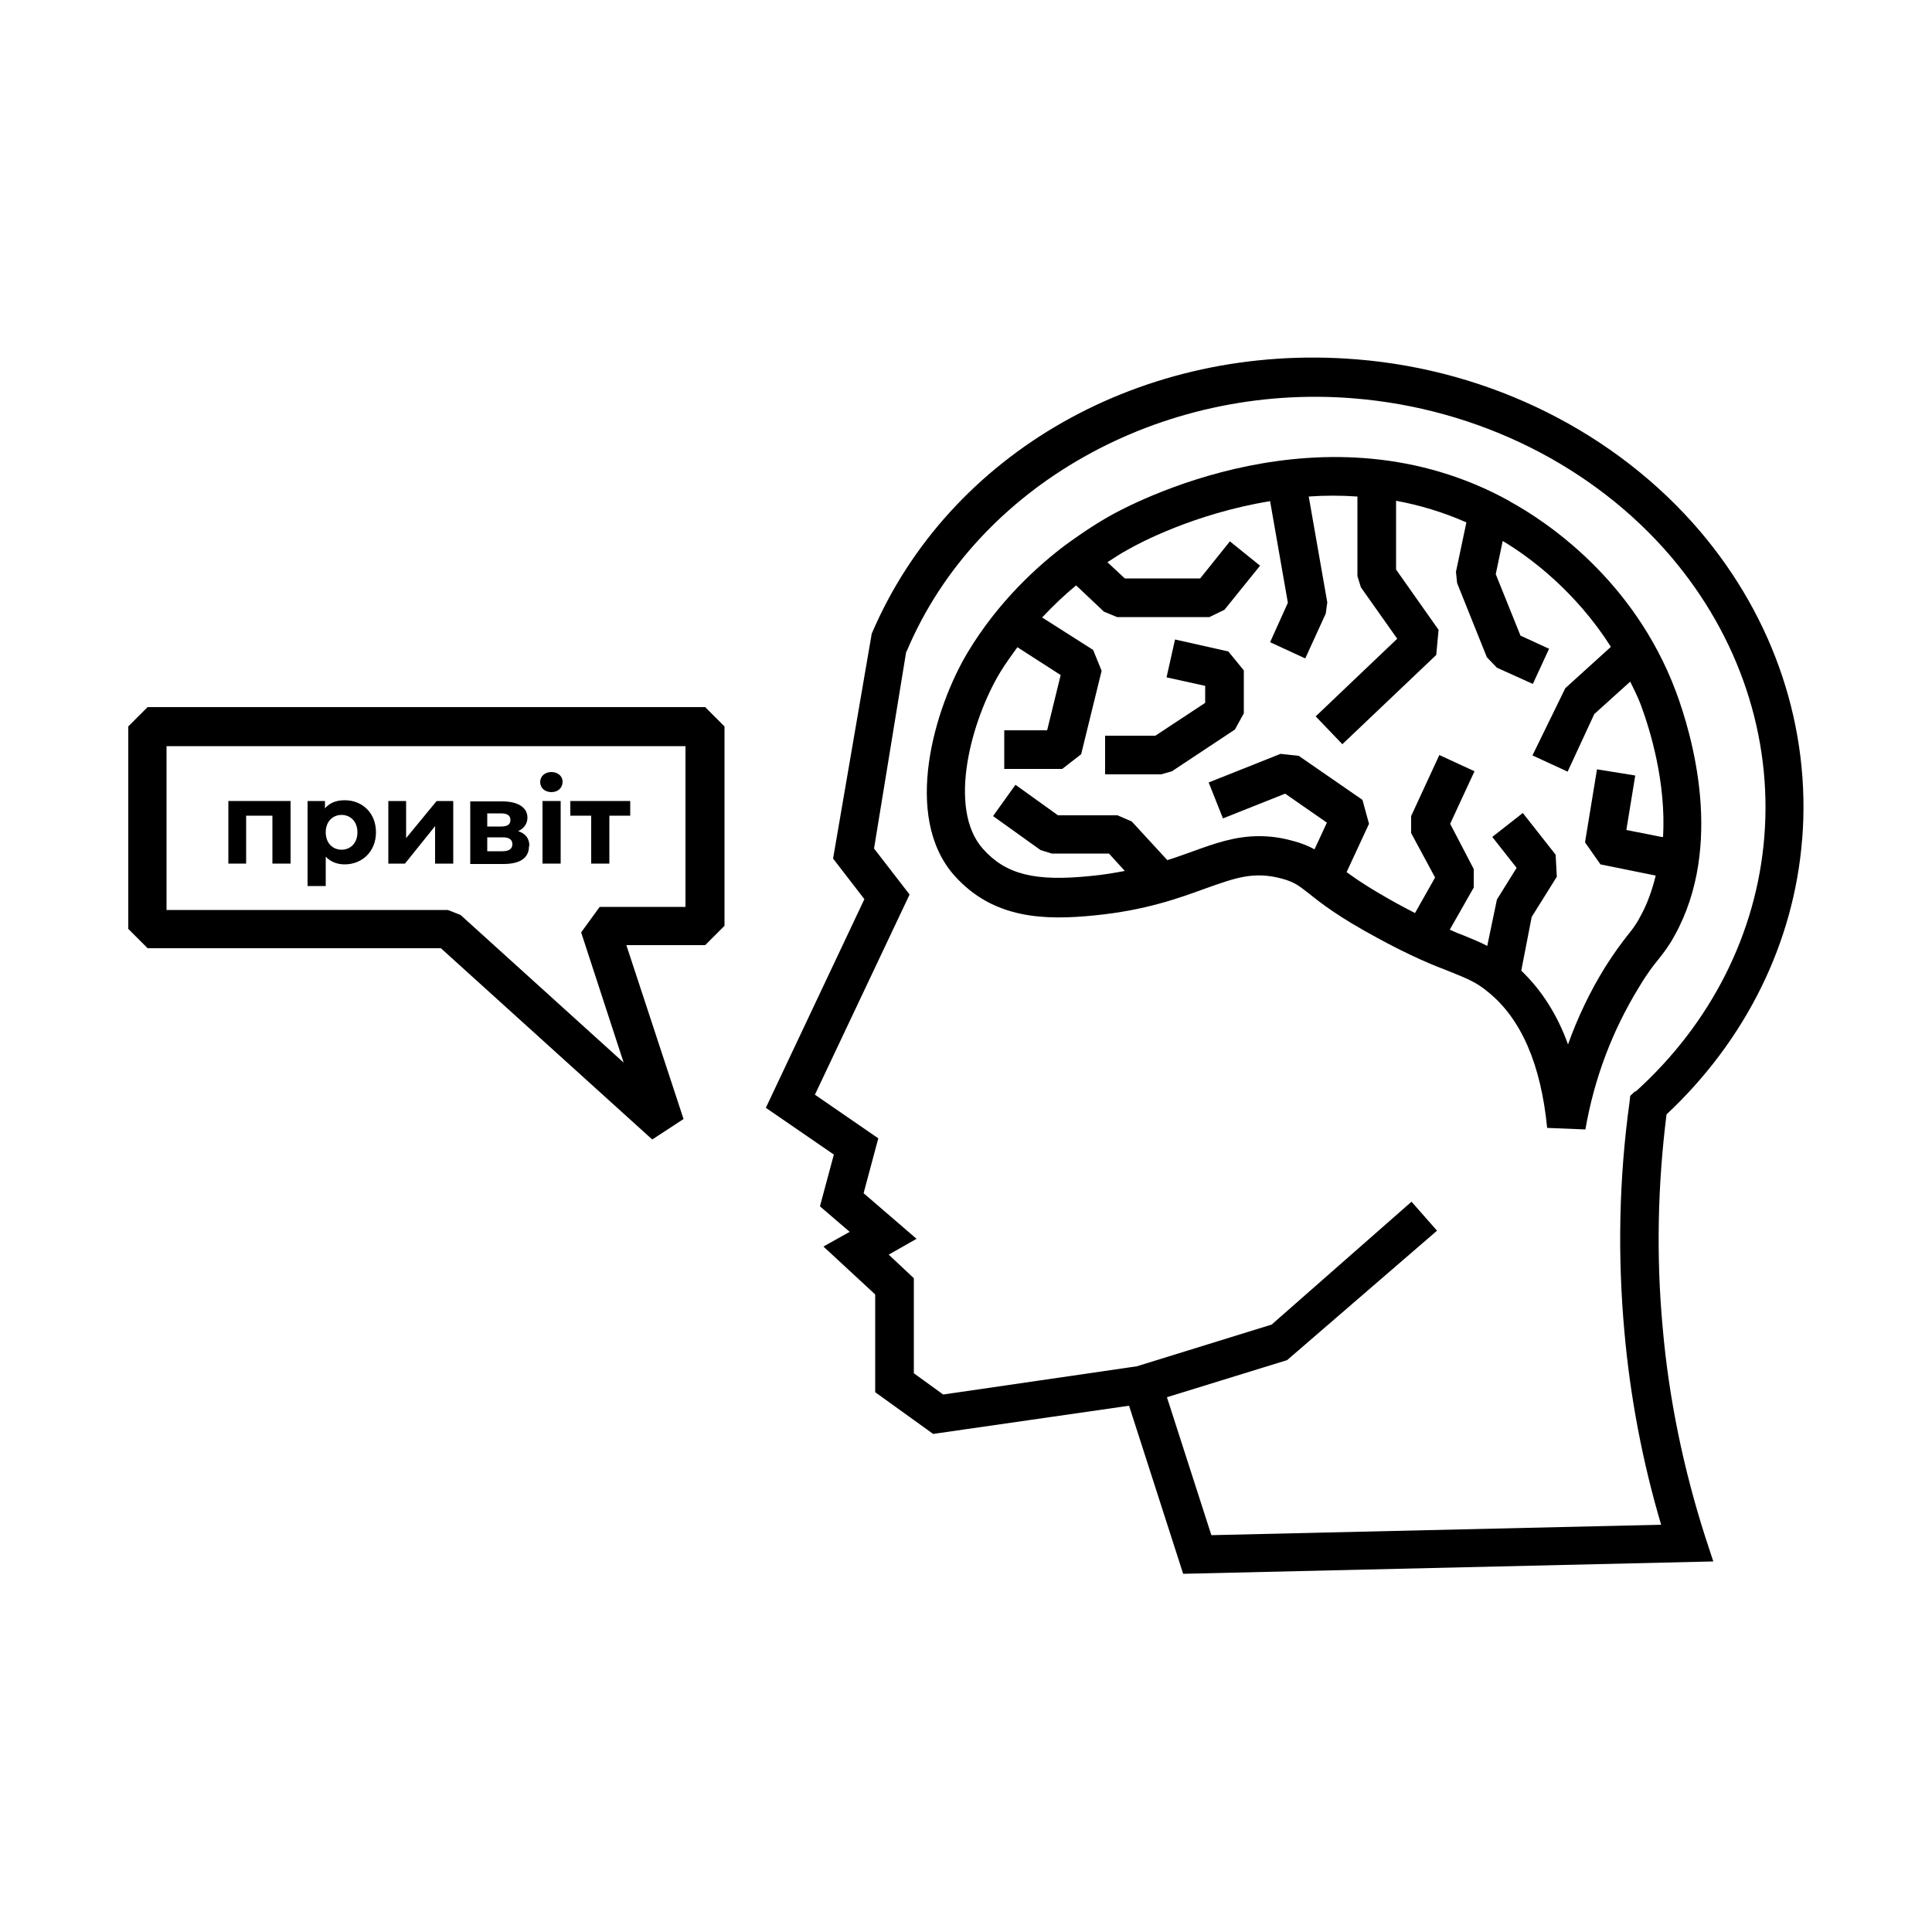
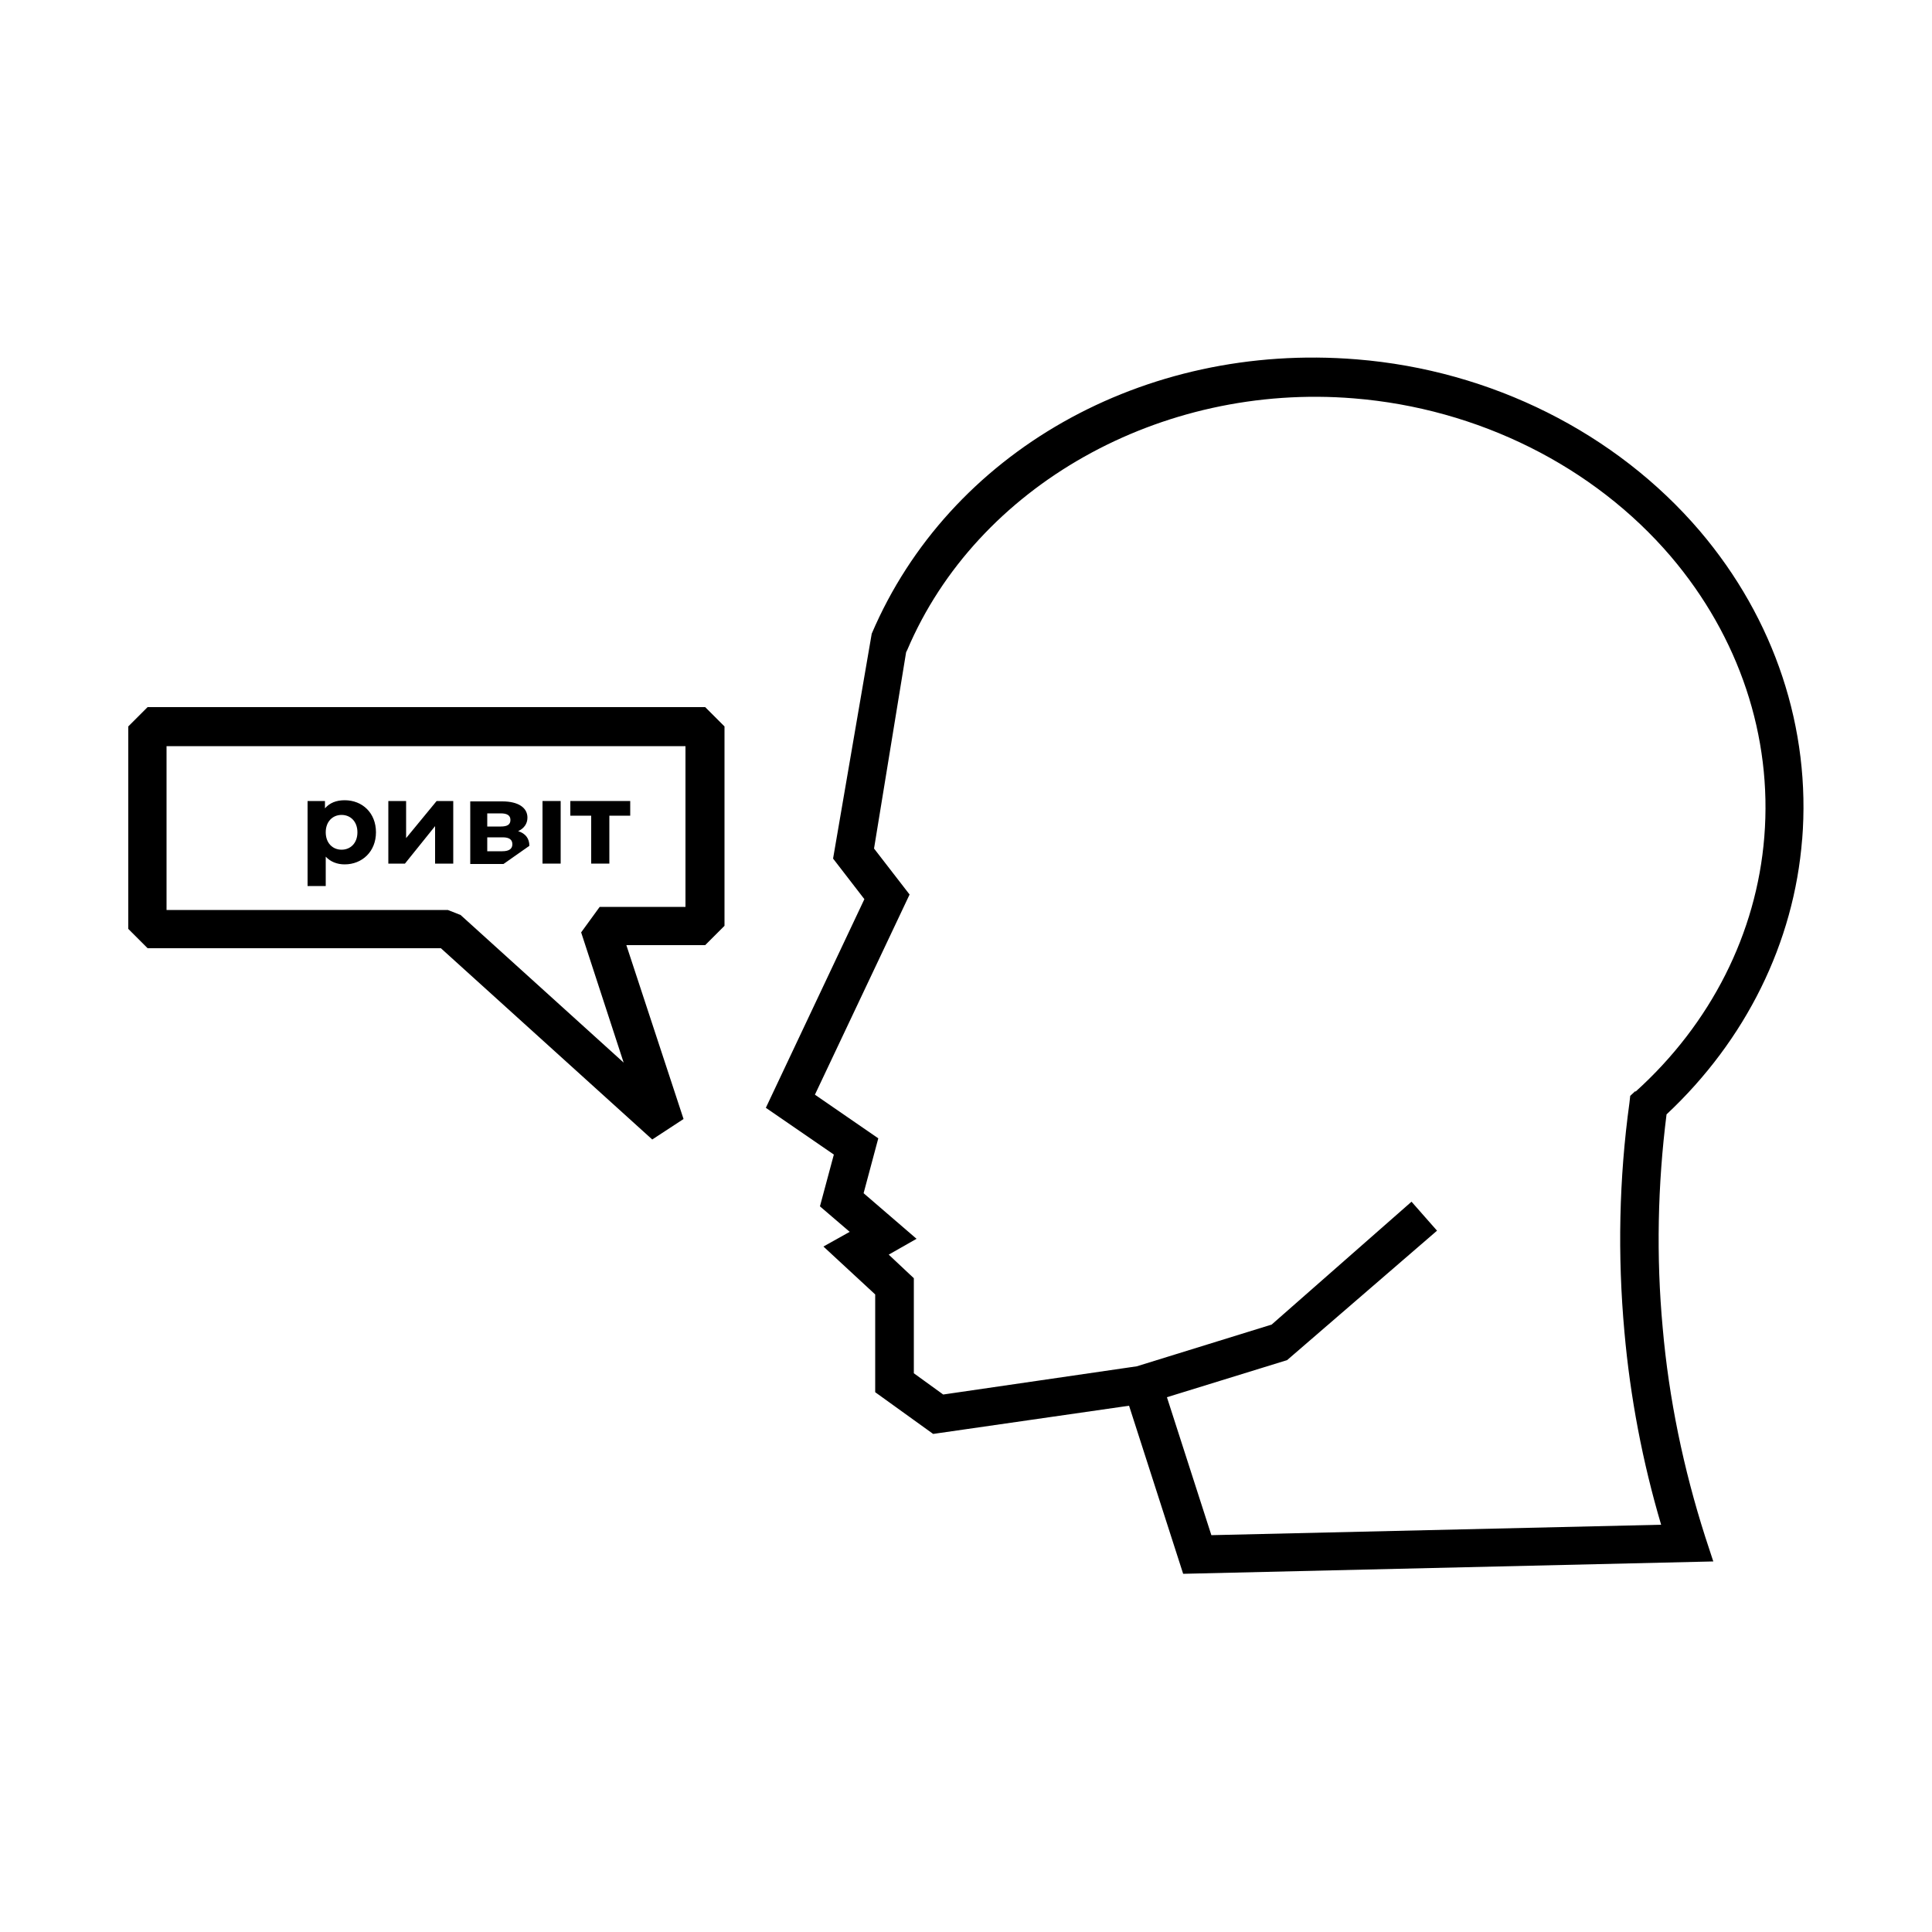
<svg xmlns="http://www.w3.org/2000/svg" id="Vrstva_1" data-name="Vrstva 1" viewBox="0 0 50 50">
  <path d="M46.64,21.73c.23-2.87-.71-5.71-2.65-7.99-2.17-2.54-5.4-4.16-8.88-4.44-5.52-.45-10.55,2.41-12.55,7.1l-1,5.82.81,1.05-2.55,5.4,1.76,1.21-.36,1.34.77.66-.68.38,1.34,1.24v2.53l1.5,1.08,5.07-.73,1.4,4.35,13.72-.32-.21-.64c-.56-1.75-.94-3.57-1.1-5.41-.17-1.84-.13-3.7.1-5.52,2.05-1.92,3.3-4.44,3.51-7.13ZM42.32,28.24l-.13.12-.02.18c-.27,1.96-.31,3.95-.13,5.93.15,1.69.47,3.37.95,4.99l-11.64.27-1.15-3.57,3.11-.96,3.88-3.35-.66-.75-3.62,3.18-3.49,1.08-5.01.73-.76-.55v-2.46l-.65-.61.72-.41-1.37-1.18.38-1.42-1.64-1.13,2.45-5.18-.92-1.19.83-5.08.03-.06c1.8-4.24,6.55-6.92,11.56-6.51,3.21.26,6.2,1.75,8.2,4.09,1.77,2.08,2.63,4.66,2.42,7.26-.2,2.49-1.38,4.83-3.33,6.59Z" />
-   <path d="M39.07,12.97c-4.77-2.64-9.82.08-10.38.4-.58.33-1.09.72-1.11.73-.72.54-1.75,1.47-2.54,2.79-.85,1.42-1.7,4.24-.34,5.77,1.01,1.13,2.34,1.16,3.63,1.03,1.31-.13,2.16-.44,2.85-.69.79-.28,1.26-.46,2-.26.32.09.42.17.69.38.3.24.75.6,1.77,1.15.88.48,1.45.71,1.87.87.44.18.69.27,1.01.54.85.69,1.36,1.87,1.52,3.51l.99.04c.23-1.33.7-2.56,1.38-3.67.22-.37.37-.56.5-.72.15-.19.27-.34.43-.63,1.29-2.33.45-5.19.03-6.32-1.09-2.9-3.36-4.4-4.29-4.91ZM43,21.66l-.91-.18.23-1.41-.99-.16-.31,1.89.4.57,1.43.29c-.09.36-.21.72-.4,1.06-.12.23-.22.35-.34.5-.14.18-.31.4-.57.81-.39.63-.71,1.3-.96,2-.28-.78-.69-1.41-1.21-1.91l.27-1.39.65-1.04-.03-.57-.85-1.08-.79.62.63.8-.51.82-.25,1.2c-.19-.1-.39-.18-.61-.27-.11-.04-.23-.09-.36-.15l.62-1.09v-.48s-.61-1.17-.61-1.17l.63-1.36-.91-.42-.73,1.58v.44s.62,1.15.62,1.15l-.52.92c-.15-.08-.31-.16-.49-.26-.63-.35-1.01-.6-1.28-.8l.58-1.25-.17-.62-1.65-1.14-.47-.05-1.86.74.37.93,1.61-.64,1.08.75-.32.69c-.15-.08-.33-.16-.57-.22-.32-.09-.6-.12-.87-.12-.62,0-1.15.19-1.73.4-.2.07-.41.15-.64.22l-.92-1-.37-.16h-1.54l-1.1-.79-.58.81,1.23.88.29.09h1.48l.41.45c-.27.05-.55.1-.88.13-1.45.15-2.2-.04-2.79-.7-.94-1.05-.29-3.36.45-4.58.14-.23.29-.43.44-.64l1.12.72-.35,1.43h-1.11v1h1.5l.49-.38.53-2.16-.22-.54-1.32-.84c.31-.33.6-.6.88-.83l.72.68.34.14h2.39l.39-.19.92-1.14-.78-.63-.77.96h-1.95l-.45-.42c.16-.1.33-.22.52-.32.27-.16,1.73-.94,3.69-1.26l.46,2.63-.46,1.02.91.42.53-1.16.04-.29-.48-2.74c.41-.03.83-.03,1.26,0v2.06l.09.29.94,1.33-2.11,2.01.69.72,2.43-2.31.06-.65-1.1-1.56v-1.78c.6.11,1.21.29,1.82.56l-.27,1.28.03.29.77,1.92.26.27.93.42.42-.91-.74-.34-.64-1.59.18-.86c.72.43,1.89,1.31,2.8,2.74l-1.18,1.07-.85,1.74.91.42.69-1.49.93-.84c.09.19.19.38.27.59.25.67.66,2.02.58,3.43Z" />
-   <polygon points="30.41 16.55 30.19 17.53 31.19 17.75 31.19 18.19 29.9 19.04 28.6 19.04 28.6 20.04 30.05 20.04 30.33 19.96 31.96 18.88 32.19 18.46 32.19 17.35 31.79 16.86 30.41 16.55" />
  <path d="M3.82,18.3l-.5.5v5.24l.5.5h7.59l5.47,4.95.81-.53-1.48-4.5h2.04l.5-.5v-5.16l-.5-.5H3.82ZM17.75,23.47h-2.23l-.48.66,1.1,3.37-4.22-3.82-.33-.13h-7.28v-4.24h13.43v4.16Z" />
-   <polygon points="6.37 21.11 7.05 21.11 7.05 22.35 7.52 22.35 7.52 20.73 5.91 20.73 5.91 22.35 6.37 22.35 6.37 21.11" />
  <path d="M8.43,22.17c.12.13.29.2.49.2.45,0,.81-.33.81-.83s-.35-.83-.81-.83c-.22,0-.39.07-.51.21v-.19h-.45v2.2h.47v-.75ZM8.84,21.09c.23,0,.41.17.41.45s-.18.45-.41.45-.41-.17-.41-.45.18-.45.41-.45Z" />
  <polygon points="11.26 21.38 11.26 22.35 11.73 22.35 11.73 20.73 11.3 20.73 10.51 21.69 10.51 20.73 10.05 20.73 10.05 22.35 10.48 22.35 11.26 21.38" />
-   <path d="M13.7,21.89c0-.19-.1-.32-.29-.38.15-.07.24-.19.24-.35,0-.26-.24-.42-.65-.42h-.83v1.62h.86c.45,0,.66-.17.66-.46ZM12.61,21.05h.35c.16,0,.25.05.25.17s-.08.17-.25.17h-.35v-.35ZM12.61,22.03v-.36h.4c.17,0,.25.06.25.18s-.09.18-.26.18h-.39Z" />
+   <path d="M13.7,21.89c0-.19-.1-.32-.29-.38.15-.07.24-.19.24-.35,0-.26-.24-.42-.65-.42h-.83v1.62h.86ZM12.61,21.05h.35c.16,0,.25.05.25.17s-.08.17-.25.17h-.35v-.35ZM12.61,22.03v-.36h.4c.17,0,.25.06.25.18s-.09.18-.26.18h-.39Z" />
  <rect x="14.04" y="20.73" width=".47" height="1.62" />
-   <path d="M14.27,20.5c.17,0,.29-.11.29-.27,0-.14-.12-.25-.29-.25s-.29.11-.29.26.12.26.29.26Z" />
  <polygon points="15.3 22.35 15.77 22.35 15.77 21.11 16.31 21.11 16.31 20.73 14.76 20.73 14.76 21.11 15.3 21.11 15.3 22.35" />
</svg>